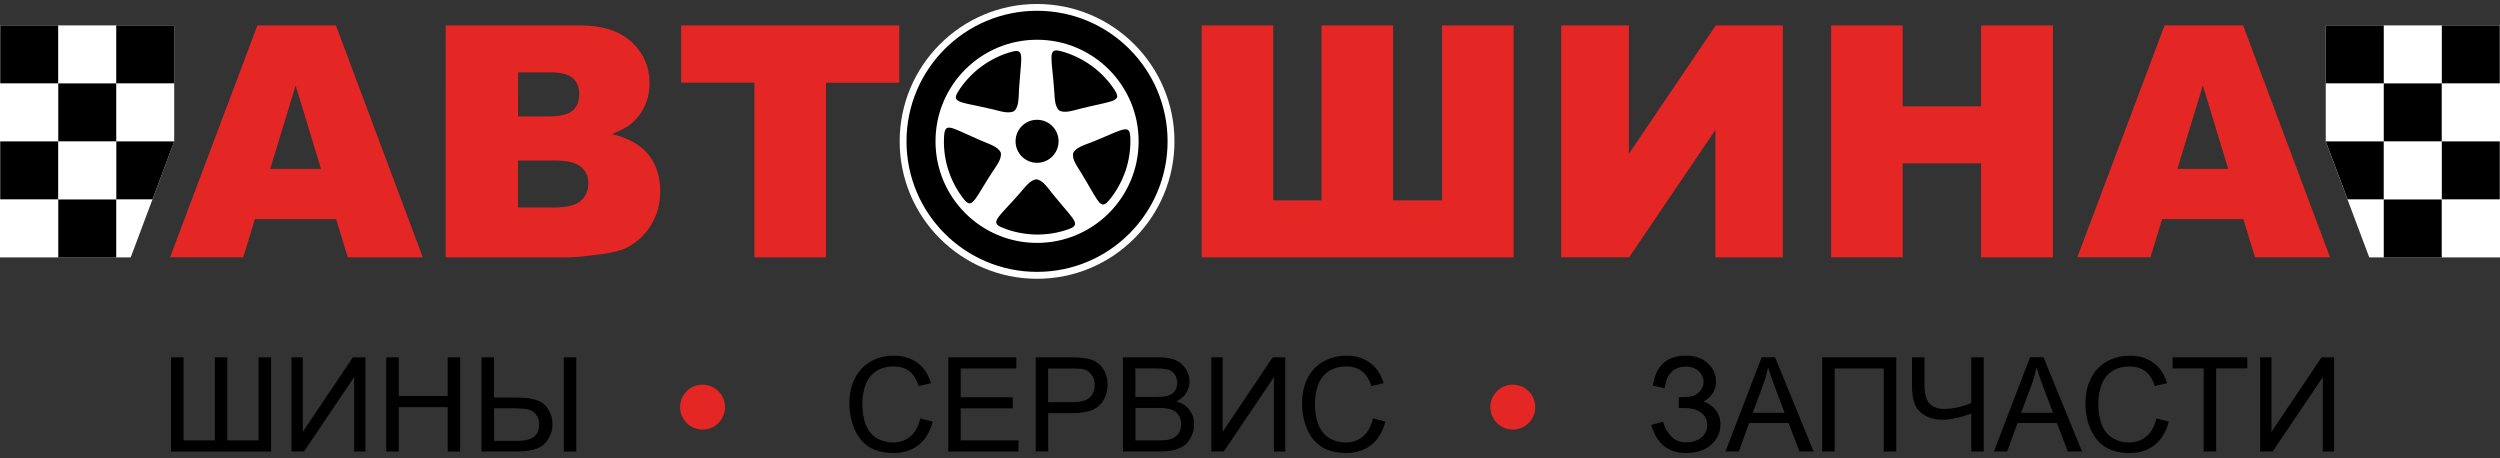
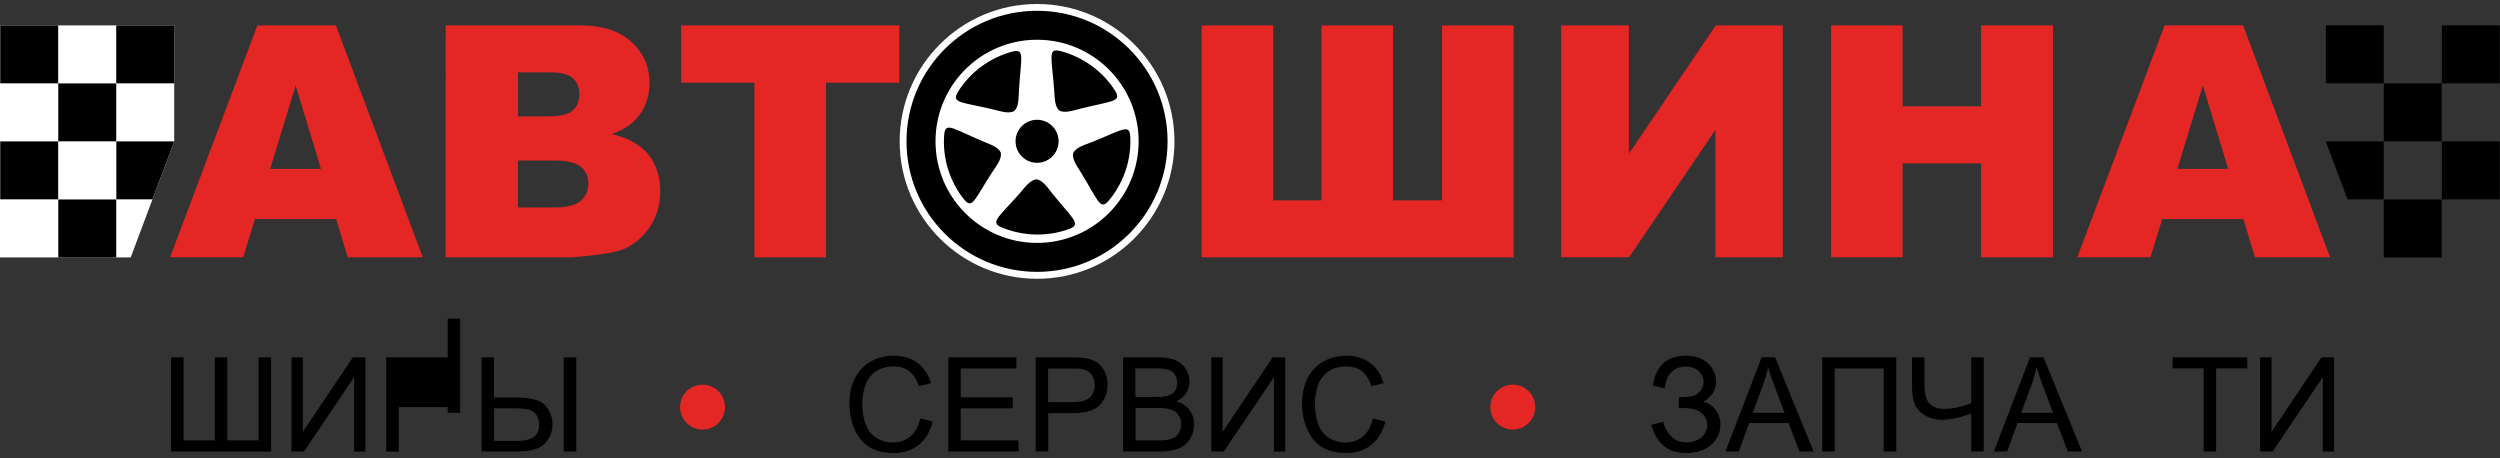
<svg xmlns="http://www.w3.org/2000/svg" version="1.1" id="Слой_1" x="0px" y="0px" viewBox="0 0 570.6 104.61" style="enable-background:new 0 0 570.6 104.61;" xml:space="preserve">
  <rect x="0" y="0" width="570.6" height="104.61" fill="#333333" stroke="none" />
  <style type="text/css">
	.st0{fill-rule:evenodd;clip-rule:evenodd;fill:#FFFFFF;}
	.st1{fill-rule:evenodd;clip-rule:evenodd;}
	.st2{fill:#E42625;}
</style>
  <path class="st0" d="M236.7,0.91c17.32,0,31.36,14.04,31.36,31.36s-14.04,31.36-31.36,31.36s-31.36-14.04-31.36-31.36  C205.35,14.95,219.38,0.91,236.7,0.91" />
  <path class="st1" d="M241.74,25.21c1.27,0.72,3.16,0.01,4.96-0.43c3.29-0.82,5.53-1.21,6.84-1.63c1.59-0.52,1.83-1.07,0.95-2.47  c-1.4-2.21-3.28-4.16-5.36-5.68c-0.01,0-0.01-0.01-0.02-0.01c-0.01-0.01-0.01-0.01-0.02-0.01c-2.09-1.5-4.54-2.69-7.07-3.33  c-1.6-0.4-2.05,0-2.03,1.68c0.01,1.39,0.34,3.64,0.6,7.03C240.74,22.19,240.66,24.22,241.74,25.21 M231.5,25.33  c1.07-0.99,0.96-3.02,1.08-4.87c0.21-3.39,0.51-5.63,0.51-7.02c-0.01-1.67-0.46-2.07-2.07-1.65c-2.53,0.66-4.96,1.88-7.03,3.4  c-0.01,0-0.01,0.01-0.02,0.01c-0.01,0.01-0.01,0.01-0.02,0.01c-2.06,1.54-3.93,3.52-5.3,5.74c-0.87,1.4-0.61,1.95,0.99,2.45  c1.33,0.4,3.57,0.76,6.88,1.54C228.33,25.37,230.23,26.06,231.5,25.33z M228.42,34.85c-0.58-1.34-2.52-1.92-4.23-2.65  c-3.12-1.33-5.14-2.36-6.44-2.82c-1.58-0.55-2.1-0.26-2.25,1.4c-0.21,2.6,0.11,5.3,0.86,7.76c0,0.01,0,0.01,0.01,0.02  c0,0.01,0.01,0.02,0.01,0.02c0.76,2.46,2,4.88,3.63,6.91c1.03,1.28,1.63,1.23,2.63-0.12c0.82-1.12,1.92-3.12,3.76-5.97  C227.41,37.85,228.7,36.27,228.42,34.85z M236.57,40.93c-1.46,0.12-2.61,1.79-3.83,3.19c-2.23,2.54-3.86,4.14-4.7,5.23  c-1.01,1.33-0.91,1.92,0.62,2.56c2.4,1.02,5.07,1.55,7.64,1.62c0.01,0,0.02,0,0.02,0c0.01,0,0.02,0,0.02,0  c2.57,0.05,5.26-0.36,7.7-1.28c1.55-0.58,1.69-1.16,0.72-2.54c-0.8-1.13-2.35-2.8-4.49-5.44C239.11,42.83,238.01,41.12,236.57,40.93  z M244.94,34.96c-0.32,1.42,0.94,3.02,1.9,4.61c1.76,2.89,2.81,4.91,3.61,6.04c0.96,1.36,1.56,1.43,2.63,0.16  c1.69-1.99,2.99-4.39,3.82-6.82c0-0.01,0-0.02,0.01-0.02c0-0.01,0.01-0.02,0.01-0.02c0.81-2.45,1.2-5.14,1.05-7.74  c-0.09-1.65-0.61-1.95-2.21-1.43c-1.32,0.42-3.37,1.42-6.52,2.68C247.51,33.1,245.55,33.63,244.94,34.96z M236.7,27.34  c2.72,0,4.91,2.2,4.91,4.91s-2.2,4.91-4.91,4.91c-2.72,0-4.91-2.2-4.91-4.91S233.98,27.34,236.7,27.34z M236.7,9.07  c12.8,0,23.18,10.38,23.18,23.18S249.5,55.44,236.7,55.44c-12.8,0-23.18-10.38-23.18-23.18C213.51,19.45,223.89,9.07,236.7,9.07z   M236.7,2.46c16.46,0,29.79,13.34,29.79,29.79c0,16.46-13.34,29.8-29.79,29.8c-16.46,0-29.8-13.34-29.8-29.8  C206.91,15.8,220.25,2.46,236.7,2.46z" />
  <polygon class="st0" points="39.76,32.29 29.83,58.75 0,58.75 0,5.79 39.76,5.79 " />
  <path class="st1" d="M26.53,32.28h13.23v0.01L34.8,45.5h-8.25V32.28H26.53z M13.3,45.53h13.23v13.23H13.3V45.53z M0.05,32.28h13.23  V45.5H0.05V32.28z M26.53,5.79h13.23v13.23H26.53V5.79z M13.3,19.03h13.23v13.23H13.3V19.03z M0.05,5.79h13.23v13.23H0.05V5.79z" />
  <path class="st2" d="M508.56,38.54l-5.78-19.03l-5.81,19.03H508.56z M512.03,50h-18.54l-2.66,8.72h-16.71l19.93-52.94h17.91  l19.85,52.94h-17.13L512.03,50z M417.93,5.79h16.34v18.48h17.89V5.79h16.41v52.94h-16.41V37.28h-17.89v21.44h-16.34V5.79z   M406.91,5.79v52.94h-15.39V29.65l-19.68,29.07h-15.52V5.79h15.46v29.3l19.83-29.3C391.62,5.79,406.91,5.79,406.91,5.79z   M345.47,58.73h-71.21V5.79h16.34v39.93h11.02V5.79h16.34v39.93h11.17V5.79h16.34L345.47,58.73L345.47,58.73z M155.48,5.79h49.77  v13.09h-16.72v39.86h-16.34V18.87h-16.72V5.79H155.48z M118.23,47.35h8.35c2.82,0,4.81-0.51,5.96-1.5c1.16-1,1.74-2.33,1.74-4.02  c0-1.56-0.56-2.82-1.72-3.77c-1.15-0.95-3.15-1.42-6.03-1.42h-8.31v10.72H118.23z M118.23,26.56h7.14c2.55,0,4.34-0.45,5.34-1.32  c1-0.88,1.5-2.15,1.5-3.82c0-1.54-0.51-2.75-1.5-3.61c-1-0.87-2.75-1.3-5.22-1.3h-7.25V26.56z M101.74,5.79h30.65  c5.1,0,9.02,1.27,11.76,3.8c2.74,2.53,4.1,5.65,4.1,9.39c0,3.13-0.98,5.82-2.94,8.05c-1.29,1.5-3.2,2.67-5.7,3.55  c3.81,0.92,6.6,2.48,8.39,4.7c1.79,2.23,2.69,5.03,2.69,8.39c0,2.75-0.65,5.21-1.92,7.41c-1.28,2.2-3.03,3.91-5.23,5.2  c-1.39,0.79-3.46,1.36-6.23,1.73c-3.68,0.48-6.13,0.73-7.34,0.73h-28.25V5.79H101.74z M73.26,38.54l-5.78-19.03l-5.81,19.03H73.26z   M76.72,50H58.18l-2.67,8.72H38.82L58.75,5.79h17.91L96.5,58.73H79.37L76.72,50z" />
-   <polygon class="st0" points="530.83,32.29 540.76,58.75 570.6,58.75 570.6,5.79 530.83,5.79 " />
  <path class="st1" d="M544.07,32.28h-13.23v0.01l4.97,13.21h8.25V32.28z M557.3,45.53h-13.23v13.23h13.23V45.53z M570.55,32.28  h-13.23V45.5h13.23V32.28z M544.07,5.79h-13.23v13.23h13.23V5.79z M557.3,19.03h-13.23v13.23h13.23V19.03z M570.55,5.79h-13.23  v13.23h13.23V5.79z" />
  <g>
    <path d="M39.04,81.56h2.85v18.95h7.14V81.56h2.85v18.95h7.14V81.56h2.85v21.49H39.04C39.04,103.05,39.04,81.56,39.04,81.56z" />
    <path d="M66.54,81.56h2.57v17.01l11.43-17.01h2.86v21.49h-2.57V86.07l-11.45,16.98h-2.85V81.56H66.54z" />
-     <path d="M88.16,103.04V81.56h2.85v8.82h11.17v-8.82h2.85v21.49h-2.85V92.93H91.01v10.12h-2.85V103.04z" />
+     <path d="M88.16,103.04V81.56h2.85h11.17v-8.82h2.85v21.49h-2.85V92.93H91.01v10.12h-2.85V103.04z" />
    <path d="M109.9,81.56h2.85v9.17h5.13c3.36,0,5.57,0.62,6.63,1.86c1.06,1.25,1.59,2.65,1.59,4.22c0,1.66-0.56,3.12-1.7,4.36   c-1.13,1.25-3.24,1.87-6.31,1.87h-8.18V81.56H109.9z M112.75,100.63h5.21c1.79,0,3.08-0.31,3.89-0.91c0.81-0.6,1.21-1.56,1.21-2.88   c0-0.89-0.25-1.65-0.73-2.26c-0.49-0.61-1.12-0.99-1.89-1.15c-0.78-0.16-2.06-0.25-3.87-0.25h-3.81v7.44H112.75z M128.68,81.56   h2.85v21.49h-2.85V81.56z" />
    <path d="M210.03,95.5l2.85,0.72c-0.6,2.34-1.67,4.11-3.22,5.34c-1.55,1.22-3.44,1.83-5.68,1.83c-2.32,0-4.2-0.47-5.65-1.41   c-1.45-0.94-2.55-2.3-3.32-4.09c-0.75-1.79-1.14-3.7-1.14-5.76c0-2.23,0.42-4.19,1.28-5.85c0.86-1.67,2.07-2.93,3.64-3.8   s3.32-1.29,5.21-1.29c2.15,0,3.96,0.55,5.42,1.65c1.47,1.09,2.49,2.63,3.07,4.62l-2.8,0.66c-0.49-1.56-1.22-2.7-2.16-3.41   c-0.94-0.71-2.14-1.07-3.57-1.07c-1.65,0-3.03,0.4-4.14,1.19c-1.11,0.79-1.89,1.86-2.34,3.19c-0.45,1.33-0.67,2.7-0.67,4.13   c0,1.82,0.27,3.42,0.8,4.78c0.53,1.36,1.36,2.39,2.48,3.06c1.13,0.67,2.34,1.01,3.64,1.01c1.59,0,2.94-0.46,4.04-1.38   C208.89,98.68,209.65,97.31,210.03,95.5z" />
    <path d="M216.44,103.04V81.56h15.53v2.54h-12.7v6.58h11.89v2.52h-11.89v7.31h13.19v2.54h-16.02V103.04z" />
    <path d="M236.39,103.04V81.56h8.1c1.42,0,2.52,0.07,3.27,0.2c1.06,0.18,1.94,0.51,2.66,1c0.72,0.49,1.28,1.19,1.72,2.07   c0.43,0.89,0.65,1.87,0.65,2.93c0,1.82-0.58,3.37-1.74,4.64s-3.27,1.89-6.3,1.89h-5.51v8.74h-2.83V103.04z M239.24,91.78h5.55   c1.83,0,3.14-0.34,3.91-1.02s1.15-1.65,1.15-2.89c0-0.89-0.22-1.67-0.68-2.3c-0.46-0.63-1.06-1.06-1.8-1.27   c-0.48-0.13-1.36-0.19-2.66-0.19h-5.49v7.68H239.24z" />
    <path d="M256.3,103.04V81.56h8.07c1.65,0,2.96,0.21,3.95,0.65c0.99,0.43,1.76,1.11,2.33,2.01c0.56,0.91,0.85,1.85,0.85,2.83   c0,0.92-0.25,1.79-0.75,2.6c-0.49,0.81-1.25,1.47-2.26,1.96c1.3,0.38,2.3,1.03,3,1.95c0.69,0.92,1.05,2,1.05,3.26   c0,1.01-0.21,1.94-0.63,2.81c-0.42,0.87-0.95,1.53-1.58,2s-1.41,0.82-2.35,1.06c-0.94,0.24-2.09,0.36-3.47,0.36h-8.19V103.04z    M259.14,90.59h4.64c1.26,0,2.16-0.08,2.72-0.25c0.72-0.21,1.27-0.58,1.63-1.07c0.36-0.49,0.55-1.13,0.55-1.88   c0-0.72-0.18-1.34-0.52-1.88c-0.34-0.54-0.83-0.92-1.47-1.12c-0.63-0.2-1.73-0.31-3.27-0.31h-4.29L259.14,90.59L259.14,90.59z    M259.14,100.51h5.35c0.92,0,1.56-0.04,1.94-0.11c0.66-0.12,1.2-0.32,1.65-0.59c0.43-0.27,0.8-0.67,1.08-1.2   c0.28-0.52,0.42-1.13,0.42-1.81c0-0.8-0.2-1.49-0.61-2.09c-0.41-0.59-0.98-1.01-1.7-1.25s-1.78-0.36-3.14-0.36h-4.97v7.41H259.14z" />
    <path d="M276.48,81.56h2.57v17.01l11.43-17.01h2.86v21.49h-2.57V86.07l-11.45,16.98h-2.85V81.56H276.48z" />
    <path d="M313.34,95.5l2.85,0.72c-0.6,2.34-1.67,4.11-3.22,5.34c-1.55,1.22-3.44,1.83-5.68,1.83c-2.32,0-4.2-0.47-5.65-1.41   c-1.45-0.94-2.55-2.3-3.32-4.09c-0.75-1.79-1.14-3.7-1.14-5.76c0-2.23,0.42-4.19,1.28-5.85c0.86-1.67,2.07-2.93,3.64-3.8   c1.58-0.87,3.32-1.29,5.21-1.29c2.15,0,3.96,0.55,5.42,1.65c1.47,1.09,2.49,2.63,3.07,4.62l-2.8,0.66   c-0.49-1.56-1.22-2.7-2.16-3.41c-0.95-0.72-2.14-1.07-3.57-1.07c-1.65,0-3.03,0.4-4.14,1.19c-1.11,0.79-1.89,1.86-2.34,3.19   c-0.45,1.33-0.67,2.7-0.67,4.13c0,1.82,0.27,3.42,0.8,4.78s1.36,2.39,2.48,3.06c1.13,0.67,2.34,1.01,3.64,1.01   c1.59,0,2.94-0.46,4.04-1.38C312.2,98.68,312.95,97.31,313.34,95.5z" />
    <path d="M376.88,96.97l2.72-0.71c0.2,1.05,0.75,2.09,1.65,3.14c0.89,1.05,2.08,1.56,3.55,1.56c1.5,0,2.69-0.39,3.56-1.15   c0.87-0.78,1.3-1.7,1.3-2.8c0-1.19-0.46-2.13-1.38-2.82c-0.92-0.69-2.16-1.05-3.75-1.05h-1.36v-2.48c1.3,0,2.32-0.07,3.01-0.22   s1.3-0.54,1.83-1.15c0.53-0.62,0.8-1.33,0.8-2.12c0-0.94-0.36-1.75-1.09-2.45c-0.73-0.69-1.72-1.05-2.95-1.05   c-1.08,0-2.01,0.27-2.77,0.81c-0.76,0.54-1.29,1.26-1.59,2.15c-0.29,0.89-0.43,1.56-0.43,2l-2.73-0.61   c0.67-4.56,3.2-6.84,7.56-6.84c2.1,0,3.76,0.59,5,1.75c1.23,1.16,1.85,2.53,1.85,4.09c0,2-0.95,3.56-2.85,4.66   c1.09,0.31,2.01,0.92,2.75,1.86c0.74,0.93,1.11,2.05,1.11,3.35c0,1.85-0.72,3.4-2.15,4.64c-1.43,1.25-3.33,1.87-5.69,1.87   C380.75,103.4,378.11,101.26,376.88,96.97z" />
    <path d="M393.83,103.04l8.25-21.49h3.07l8.79,21.49h-3.23l-2.5-6.5h-8.98l-2.36,6.5H393.83z M400.03,94.22h7.29l-2.25-5.95   c-0.68-1.81-1.19-3.29-1.53-4.46c-0.27,1.38-0.66,2.75-1.15,4.1L400.03,94.22z" />
    <path d="M415.91,81.56h16.89v21.49h-2.86V84.1h-11.19v18.95h-2.85V81.56z" />
    <path d="M452.77,103.04h-2.85v-8.66c-2.55,0.95-4.79,1.42-6.7,1.42c-1.49,0-2.81-0.35-3.96-1.05s-1.9-1.59-2.29-2.66   c-0.39-1.07-0.58-2.48-0.58-4.22v-6.31h2.85v6.05c0,2.34,0.42,3.89,1.28,4.62c0.86,0.74,1.88,1.11,3.08,1.11   c2,0,4.1-0.45,6.31-1.33V81.56h2.85v21.48H452.77z" />
    <path d="M455.09,103.04l8.25-21.49h3.07l8.79,21.49h-3.24l-2.5-6.5h-8.98l-2.36,6.5H455.09z M461.3,94.22h7.29l-2.25-5.95   c-0.68-1.81-1.19-3.29-1.53-4.46c-0.27,1.38-0.66,2.75-1.15,4.1L461.3,94.22z" />
-     <path d="M492.15,95.5l2.85,0.72c-0.6,2.34-1.67,4.11-3.22,5.34c-1.55,1.22-3.44,1.83-5.68,1.83c-2.32,0-4.2-0.47-5.65-1.41   c-1.45-0.94-2.55-2.3-3.32-4.09s-1.14-3.7-1.14-5.76c0-2.23,0.42-4.19,1.28-5.85c0.86-1.67,2.07-2.93,3.64-3.8   c1.58-0.87,3.32-1.29,5.21-1.29c2.15,0,3.96,0.55,5.42,1.65c1.47,1.09,2.49,2.63,3.07,4.62l-2.8,0.66   c-0.49-1.56-1.22-2.7-2.18-3.41c-0.95-0.72-2.14-1.07-3.57-1.07c-1.65,0-3.03,0.4-4.14,1.19c-1.11,0.79-1.89,1.86-2.34,3.19   c-0.45,1.33-0.67,2.7-0.67,4.13c0,1.82,0.27,3.42,0.8,4.78s1.36,2.39,2.48,3.06c1.13,0.67,2.34,1.01,3.64,1.01   c1.59,0,2.94-0.46,4.04-1.38C491.01,98.68,491.75,97.31,492.15,95.5z" />
    <path d="M502.96,103.04V84.09h-7.08v-2.54h17.04v2.54h-7.11v18.95H502.96z" />
    <path d="M515.87,81.56h2.57v17.01l11.43-17.01h2.86v21.49h-2.57V86.07l-11.45,16.98h-2.85V81.56H515.87z" />
  </g>
  <circle class="st2" cx="160.35" cy="92.92" r="5.13" />
  <circle class="st2" cx="345.28" cy="92.92" r="5.13" />
</svg>